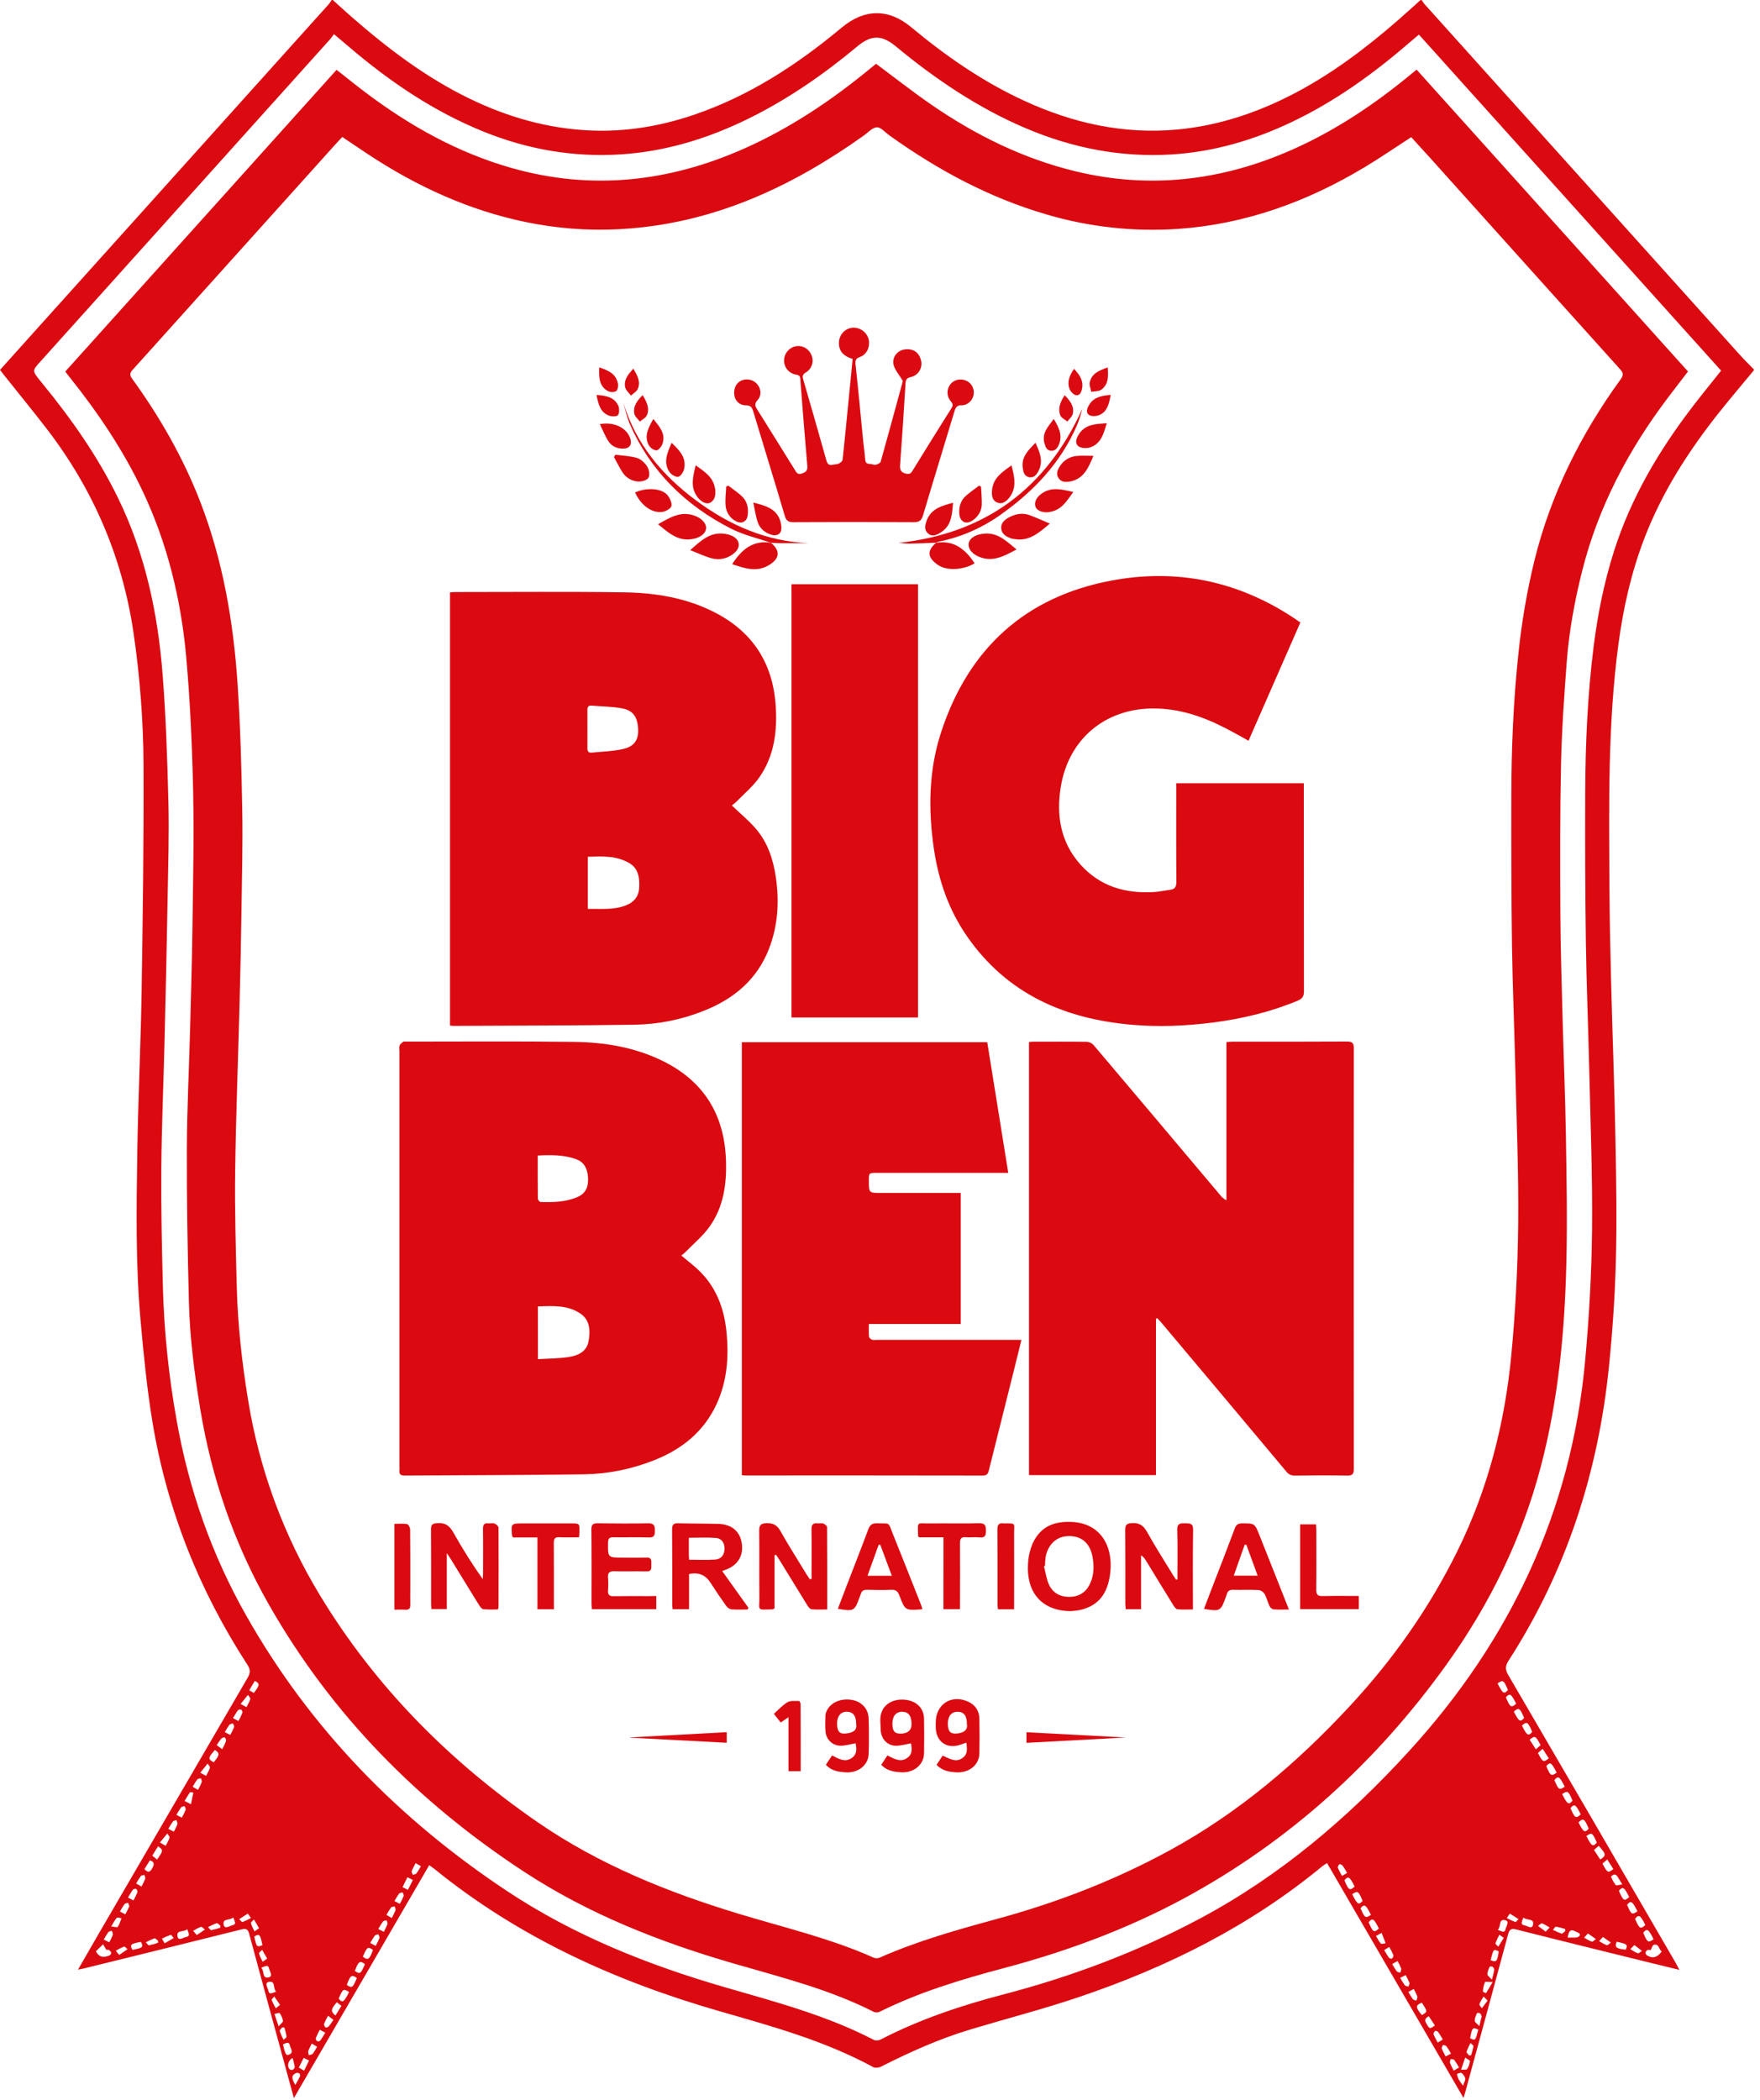
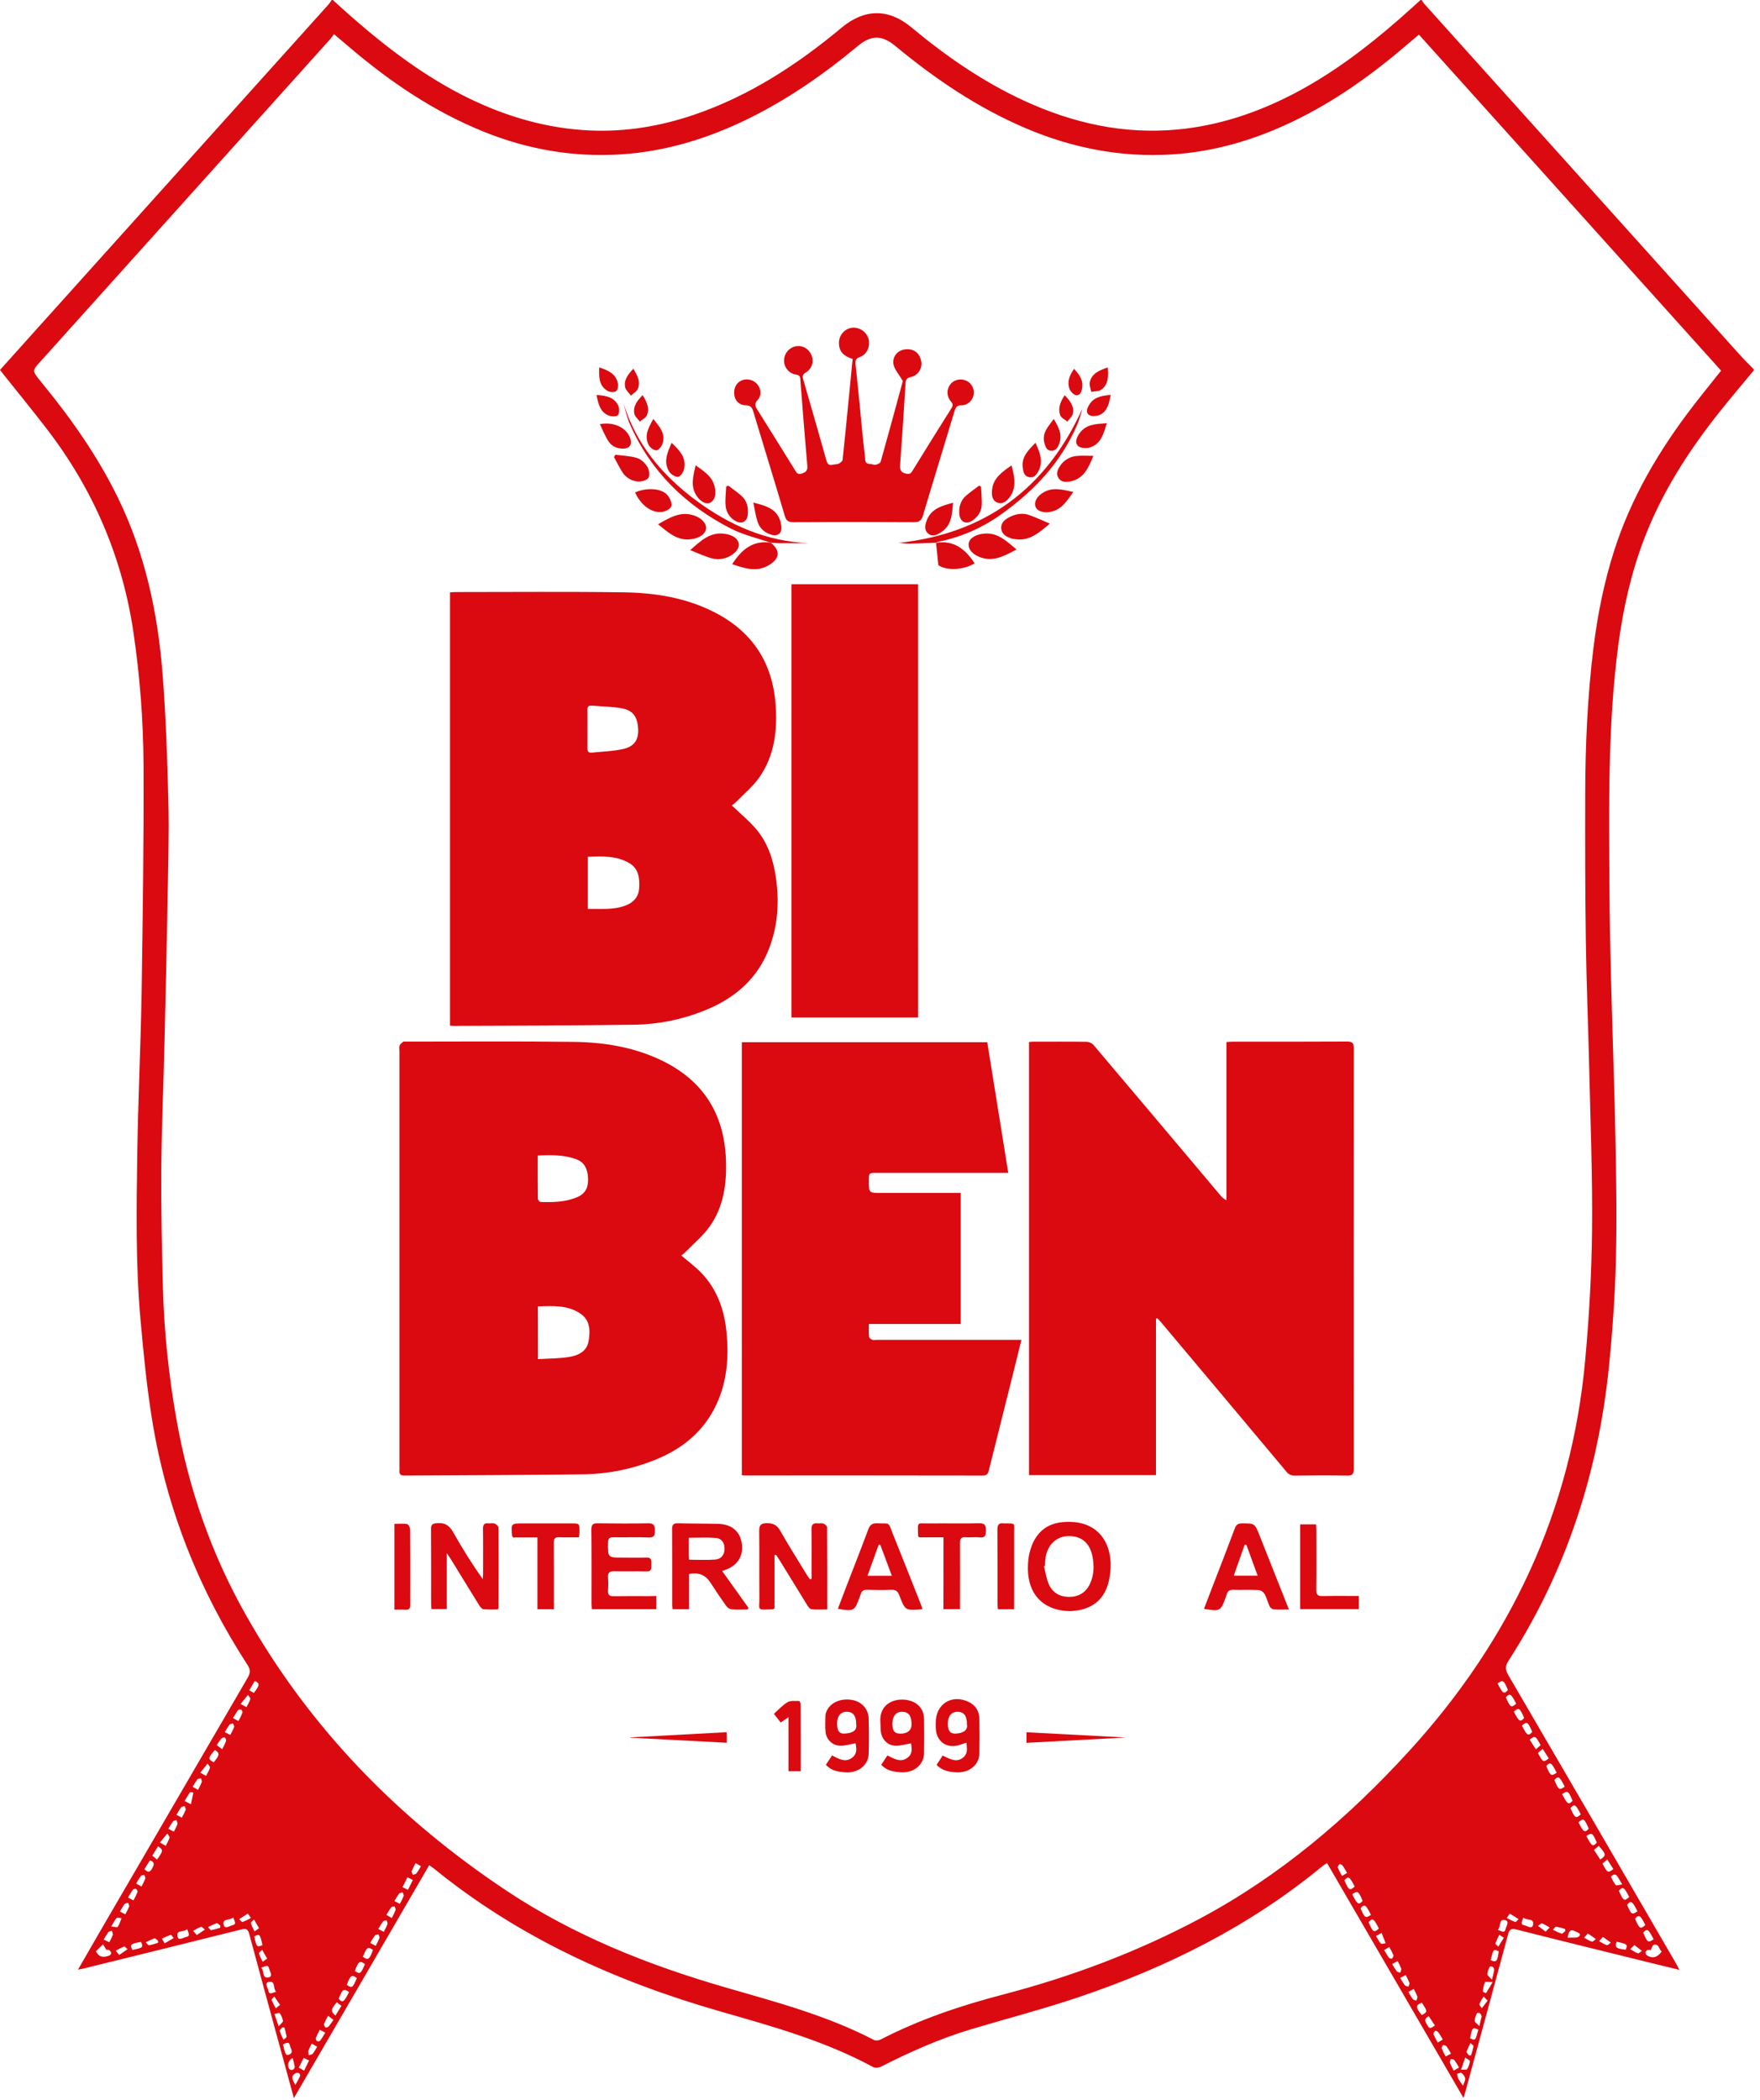
<svg xmlns="http://www.w3.org/2000/svg" width="197" height="235" viewBox="0 0 197 235" fill="none">
  <g clip-path="url(#clip0_1341_6721)">
    <path d="M196.303 41.449C195.023 42.997 193.719 44.525 192.469 46.096C189.032 50.415 186.061 55.022 184.065 60.215C182.599 64.031 181.701 67.99 181.158 72.041C179.951 81.065 180.099 90.143 180.148 99.216C180.166 102.646 180.236 106.076 180.324 109.505C180.477 115.537 180.711 121.568 180.823 127.599C180.913 132.116 180.984 136.636 180.865 141.149C180.763 145.049 180.493 148.952 180.101 152.833C178.908 164.71 175.333 175.786 168.851 185.828C168.464 186.428 168.477 186.835 168.829 187.44C175.104 198.189 181.363 208.948 187.607 219.717C187.714 219.901 187.807 220.093 187.982 220.42C186.855 220.146 185.85 219.905 184.846 219.657C179.808 218.412 174.762 217.179 169.731 215.901C169.14 215.751 168.956 215.888 168.8 216.452C167.214 222.345 165.615 228.234 164.003 234.12C163.954 234.299 163.897 234.476 163.814 234.754C158.701 225.955 153.637 217.239 148.541 208.473C148.367 208.574 148.199 208.685 148.036 208.804C139.909 215.518 130.658 220.124 120.763 223.465C116.779 224.811 112.699 225.865 108.67 227.074C105.181 228.117 101.868 229.604 98.618 231.247C98.372 231.377 97.962 231.419 97.736 231.298C92.32 228.357 86.442 226.741 80.573 225.056C68.985 221.727 58.132 216.84 48.663 209.156C48.498 209.026 48.318 208.903 48.043 208.704L32.894 234.768C32.562 233.558 32.273 232.507 31.99 231.454C30.623 226.444 29.249 221.436 27.901 216.419C27.755 215.874 27.574 215.759 27.017 215.897C21.128 217.376 15.23 218.823 9.334 220.275C9.179 220.314 9.019 220.337 8.732 220.391C9.53 219.008 10.259 217.735 10.995 216.467C16.566 206.886 22.142 197.307 27.722 187.731C28.036 187.191 28.042 186.818 27.697 186.286C22.305 177.982 18.696 168.941 17.071 159.152C16.446 155.37 16.073 151.549 15.732 147.731C15.173 141.495 15.272 135.235 15.367 128.983C15.458 122.972 15.755 116.964 15.852 110.953C15.981 102.508 16.104 94.06 16.067 85.614C16.04 80.644 15.663 75.683 14.94 70.768C13.692 62.323 10.428 54.758 5.261 48.024C3.692 45.981 2.058 43.991 0.456 41.978C0.309 41.792 0.168 41.605 0.004 41.389C1.701 39.5 3.374 37.635 5.05 35.773C15.635 24.004 26.219 12.235 36.801 0.467C36.919 0.319 37.026 0.163 37.123 0H37.252C37.968 0.644 38.673 1.298 39.402 1.931C43.448 5.459 47.7 8.682 52.549 11.033C56.839 13.111 61.334 14.398 66.095 14.601C70.039 14.771 73.882 14.129 77.621 12.864C83.822 10.766 89.216 7.256 94.22 3.083C96.758 0.965 99.462 0.936 101.987 3.04C105.88 6.283 110.018 9.146 114.628 11.269C120.098 13.789 125.801 15.062 131.833 14.489C136.378 14.057 140.638 12.644 144.689 10.552C149.044 8.303 152.922 5.367 156.607 2.149C157.413 1.445 158.201 0.721 158.998 0.007H159.127C159.215 0.152 159.311 0.291 159.415 0.424C171.19 13.522 182.967 26.617 194.746 39.711C195.246 40.268 195.788 40.788 196.309 41.325L196.303 41.449ZM158.821 3.872C158.434 4.202 158.081 4.488 157.74 4.785C153.705 8.27 149.411 11.362 144.588 13.653C140.333 15.68 135.878 16.989 131.172 17.281C125.5 17.634 120.062 16.577 114.831 14.356C109.469 12.079 104.698 8.856 100.223 5.151C98.706 3.895 97.51 3.909 96.01 5.151C92.217 8.313 88.186 11.109 83.753 13.287C79.267 15.489 74.565 16.938 69.575 17.269C64.245 17.622 59.093 16.737 54.128 14.729C48.573 12.485 43.687 9.179 39.142 5.309C38.588 4.837 38.03 4.369 37.379 3.82C37.208 4.049 37.092 4.233 36.948 4.392C26.135 16.425 15.321 28.453 4.505 40.475C3.601 41.479 3.601 41.478 4.46 42.562C4.567 42.692 4.677 42.831 4.787 42.965C8.043 46.941 10.98 51.13 13.239 55.778C16.246 61.964 17.658 68.574 18.194 75.376C18.571 80.152 18.729 84.95 18.848 89.742C18.935 93.299 18.824 96.864 18.762 100.424C18.667 105.785 18.552 111.145 18.417 116.505C18.304 121.278 18.092 126.051 18.054 130.825C18.021 135.259 18.123 139.68 18.234 144.106C18.376 149.07 18.889 154.017 19.767 158.904C21.133 166.662 23.705 173.982 27.579 180.813C34.774 193.505 44.697 203.597 56.739 211.591C64.251 216.578 72.541 219.878 81.146 222.367C86.821 224.01 92.532 225.511 97.82 228.261C98.019 228.364 98.373 228.318 98.586 228.208C102.949 225.954 107.565 224.411 112.292 223.176C119.952 221.175 127.331 218.404 134.321 214.675C143.259 209.907 150.89 203.421 157.717 195.947C169.044 183.547 175.903 169.066 177.435 152.182C177.877 147.326 178.154 142.441 178.202 137.566C178.262 131.512 178.017 125.455 177.879 119.402C177.771 114.715 177.573 110.029 177.508 105.342C177.43 99.807 177.421 94.27 177.437 88.734C177.454 83.264 177.696 77.803 178.375 72.369C178.831 68.729 179.55 65.15 180.665 61.653C182.571 55.67 185.711 50.37 189.508 45.431C190.522 44.112 191.575 42.823 192.646 41.473L158.821 3.872ZM184.762 218.217C184.669 218.179 184.568 218.166 184.468 218.181C184.404 218.201 184.346 218.236 184.297 218.283C184.249 218.329 184.211 218.386 184.188 218.45C184.183 218.515 184.194 218.582 184.22 218.642C184.247 218.702 184.287 218.756 184.339 218.796C184.972 219.188 185.501 219.042 185.996 218.371C185.677 218.137 185.718 217.451 185.092 217.624C184.956 217.662 184.893 217.968 184.762 218.217ZM11.906 218.186L11.535 217.558L10.734 218.34C11.149 219.133 11.696 219.004 12.234 218.82C12.336 218.786 12.473 218.592 12.451 218.511C12.397 218.366 12.291 218.248 12.154 218.178C12.072 218.153 11.984 218.156 11.904 218.186H11.906ZM178.949 206.544L178.419 207.003L179.116 208.074C179.813 207.613 179.796 207.488 178.949 206.544ZM159.151 224.098C158.421 224.359 158.422 224.619 159.151 225.478C159.807 225.111 159.807 225.09 159.151 224.098ZM20.953 215.863C20.579 216.246 19.736 215.904 19.864 216.654C19.964 217.243 20.51 216.795 20.827 216.742C21.353 216.65 21.086 216.287 20.953 215.861V215.863ZM180.587 209.141L179.901 208.067L179.371 208.532C179.913 209.576 179.982 209.613 180.587 209.138V209.141ZM170.51 214.559C170.381 214.986 170.111 215.35 170.639 215.438C170.952 215.492 171.502 215.939 171.603 215.351C171.725 214.597 170.882 214.939 170.506 214.557L170.51 214.559ZM173.361 196.757L172.673 195.686C172.443 195.889 172.285 196.025 172.143 196.151C172.691 197.2 172.754 197.233 173.358 196.754L173.361 196.757ZM167.653 215.946C168.062 216.076 168.411 216.373 168.525 215.845C168.592 215.531 169.013 214.978 168.468 214.859C167.713 214.696 168.04 215.556 167.653 215.946ZM26.112 214.548C25.724 214.939 24.876 214.614 25.037 215.37C25.155 215.921 25.702 215.501 26.014 215.428C26.536 215.313 26.236 214.969 26.112 214.548ZM29.244 220.174C29.618 220.574 29.314 221.423 30.059 221.265C30.608 221.148 30.188 220.592 30.122 220.277C30.003 219.75 29.653 220.055 29.244 220.174ZM30.906 222.859C30.519 222.479 30.865 221.628 30.119 221.759C29.539 221.862 29.981 222.412 30.034 222.732C30.125 223.263 30.484 222.993 30.906 222.859ZM167.072 221.782C166.641 221.782 166.253 221.707 166.213 221.795C166.081 222.128 166.003 222.48 165.982 222.838C165.982 222.888 166.323 223.035 166.332 223.021C166.562 222.672 166.768 222.307 167.072 221.782ZM31.675 228.756C31.918 229.863 32.028 230.052 32.359 229.906C32.937 229.655 32.508 229.222 32.455 228.906C32.366 228.387 32.003 228.619 31.675 228.756ZM174.241 198.358C173.679 197.244 173.519 197.086 173.079 197.622C173.547 198.726 173.626 198.779 174.241 198.358ZM175.146 199.923C174.586 198.811 174.422 198.651 173.983 199.187C174.449 200.288 174.531 200.343 175.146 199.922V199.923ZM183.285 213.869C182.723 212.756 182.564 212.599 182.122 213.134C182.584 214.237 182.664 214.291 183.285 213.868V213.869ZM174.855 200.754C175.417 201.867 175.577 202.024 176.018 201.489C175.55 200.379 175.471 200.326 174.855 200.754ZM175.788 202.319C176.27 203.451 176.388 203.522 176.937 203.022C176.395 201.943 176.235 201.776 175.792 202.319H175.788ZM177.829 204.615C177.347 203.485 177.227 203.412 176.679 203.912C177.222 204.984 177.383 205.15 177.829 204.611V204.615ZM177.57 205.445C178.132 206.558 178.291 206.715 178.733 206.179C178.26 205.072 178.182 205.018 177.567 205.441L177.57 205.445ZM17.579 208.078C18.284 207.089 18.291 206.999 17.691 206.595C17.482 206.93 17.273 207.264 17.045 207.638L17.579 208.078ZM181.587 210.863C181.316 210.421 181.161 210.137 180.971 209.877C180.932 209.833 180.884 209.799 180.829 209.778C180.775 209.757 180.716 209.749 180.658 209.755C180.529 209.793 180.313 209.971 180.326 210.001C180.459 210.337 180.638 210.652 180.858 210.936C180.932 211.021 181.243 210.901 181.583 210.859L181.587 210.863ZM46.214 210.365L45.604 210.054C45.409 210.453 45.244 210.789 45.059 211.165L45.66 211.467L46.214 210.365ZM150.481 210.396C150.962 211.527 151.083 211.6 151.63 211.098C151.09 210.024 150.928 209.858 150.483 210.396H150.481ZM181.207 211.57C181.689 212.701 181.809 212.774 182.357 212.273C181.814 211.187 181.652 211.034 181.21 211.569L181.207 211.57ZM151.355 211.961C151.915 213.065 152.071 213.237 152.518 212.697C152.053 211.588 151.974 211.535 151.358 211.958L151.355 211.961ZM153.453 214.263C152.889 213.143 152.731 212.996 152.291 213.528C152.761 214.627 152.841 214.682 153.456 214.259L153.453 214.263ZM183.014 214.701C183.498 215.832 183.617 215.905 184.164 215.404C183.626 214.326 183.464 214.159 183.017 214.698L183.014 214.701ZM153.191 215.093C153.673 216.223 153.793 216.298 154.341 215.797C153.801 214.708 153.637 214.551 153.194 215.087L153.191 215.093ZM185.093 216.997C184.534 215.893 184.377 215.721 183.93 216.261C184.393 217.366 184.47 217.419 185.093 216.997ZM39.07 222.906C38.453 222.485 38.372 222.539 37.907 223.641C38.346 224.177 38.509 224.018 39.07 222.906ZM40.62 218.949C41.179 219.391 41.365 219.266 41.746 218.187C41.165 217.791 41.086 217.844 40.614 218.949H40.62ZM167.624 188.364C168.185 189.468 168.341 189.64 168.787 189.1C168.32 187.997 168.242 187.943 167.624 188.364ZM40.849 219.781C40.289 219.339 40.106 219.463 39.722 220.543C40.297 220.939 40.374 220.887 40.849 219.781ZM168.557 189.929C169.04 191.061 169.159 191.134 169.708 190.632C169.165 189.562 169.005 189.393 168.557 189.929ZM39.944 221.342C39.386 220.901 39.195 221.03 38.819 222.105C39.394 222.502 39.475 222.447 39.944 221.345V221.342ZM170.599 192.226C170.115 191.094 169.997 191.022 169.448 191.524C169.991 192.598 170.15 192.768 170.599 192.229V192.226ZM171.504 193.791C171.021 192.66 170.902 192.587 170.354 193.089C170.895 194.163 171.054 194.333 171.502 193.792L171.504 193.791ZM37.547 225.532L38.216 224.447L37.699 224.046C37.023 224.831 36.992 225.056 37.547 225.532ZM171.221 194.669L171.912 195.742L172.443 195.279C171.878 194.212 171.824 194.183 171.221 194.662V194.669ZM23.918 197.197C24.596 196.391 24.619 196.154 24.047 195.82C23.27 196.711 23.259 196.83 23.918 197.191V197.197ZM34.039 231.701L34.593 230.568L33.991 230.268C33.804 230.642 33.635 230.978 33.447 231.354L34.039 231.701ZM175.478 216.817C175.956 216.775 176.511 216.894 176.745 216.668C177.069 216.349 176.56 216.242 176.321 216.11C175.807 215.818 175.581 216.045 175.478 216.81V216.817ZM166.85 219.339C167.481 219.619 167.615 219.469 167.755 218.344C167.164 218.075 167.159 218.08 166.85 219.332V219.339ZM165.472 227.113C164.849 226.797 164.757 226.898 164.555 228.07C165.141 228.361 165.141 228.361 165.472 227.106V227.113ZM14.821 218.182C15.994 217.963 16.082 217.881 15.774 217.289C14.598 217.508 14.513 217.589 14.821 218.182ZM180.959 217.269C180.711 217.894 180.915 218.062 181.973 218.16C182.204 217.577 182.173 217.542 180.959 217.271V217.269ZM29.38 217.661C29.11 216.403 29.052 216.343 28.463 216.688C28.71 217.863 28.747 217.904 29.378 217.657L29.38 217.661ZM163.543 231.595C163.862 231.569 164.153 231.623 164.213 231.526C164.386 231.26 164.494 230.957 164.529 230.641C164.539 230.535 164.224 230.398 164.002 230.235C163.84 230.702 163.72 231.061 163.54 231.591L163.543 231.595ZM163.764 233.388C163.881 233.017 164.043 232.768 164.005 232.554C163.936 232.309 163.785 232.096 163.578 231.951C163.489 231.883 163.251 232.014 163.081 232.056C163.112 232.245 163.164 232.43 163.236 232.609C163.398 232.876 163.573 233.135 163.761 233.385L163.764 233.388ZM31.189 226.737C31.438 226.439 31.697 226.261 31.676 226.124C31.618 225.812 31.49 225.516 31.302 225.261C31.254 225.193 30.948 225.313 30.718 225.354C30.869 225.806 30.991 226.165 31.186 226.737H31.189ZM37.324 226.012L36.722 225.553C36.554 225.842 36.405 226.143 36.277 226.452C36.239 226.56 36.331 226.762 36.428 226.851C36.481 226.9 36.711 226.842 36.784 226.762C36.977 226.523 37.157 226.272 37.322 226.012H37.324ZM26.689 192.579C26.857 192.276 27.007 191.964 27.139 191.644C27.145 191.579 27.134 191.512 27.108 191.452C27.082 191.392 27.041 191.339 26.989 191.299C26.929 191.279 26.865 191.275 26.803 191.287C26.741 191.299 26.683 191.328 26.635 191.369C26.435 191.63 26.277 191.929 26.08 192.252L26.689 192.579ZM12.451 215.566C12.798 215.595 13.122 215.697 13.179 215.612C13.371 215.325 13.471 214.973 13.606 214.647C13.424 214.625 13.153 214.516 13.074 214.596C12.857 214.818 12.724 215.119 12.449 215.566H12.451ZM47.118 208.82L46.521 208.477C46.357 208.765 46.211 209.064 46.086 209.371C46.048 209.481 46.166 209.645 46.215 209.785C46.344 209.735 46.53 209.725 46.611 209.628C46.797 209.37 46.966 209.1 47.118 208.82ZM24.872 195.725C25.032 195.438 25.172 195.141 25.293 194.836C25.308 194.764 25.305 194.689 25.285 194.618C25.264 194.548 25.227 194.483 25.175 194.431C25.089 194.379 24.858 194.447 24.775 194.54C24.585 194.772 24.413 195.017 24.258 195.274L24.872 195.725ZM25.776 194.133C25.938 193.85 26.082 193.558 26.206 193.256C26.245 193.145 26.129 192.981 26.077 192.842C25.948 192.89 25.757 192.899 25.68 192.994C25.492 193.26 25.32 193.537 25.164 193.824L25.776 194.133ZM160.61 226.638L159.928 225.611C159.216 225.971 159.631 226.34 159.815 226.688C160.051 227.136 160.289 226.85 160.61 226.638ZM42.338 215.85L42.96 216.162C43.114 215.886 43.25 215.601 43.367 215.307C43.405 215.189 43.31 215.026 43.276 214.883C43.138 214.919 42.945 214.911 42.873 215.001C42.678 215.273 42.499 215.557 42.338 215.85ZM150.787 209.572C150.598 209.265 150.451 208.984 150.262 208.736C150.196 208.65 149.968 208.571 149.921 208.606C149.822 208.695 149.712 208.893 149.748 208.997C149.885 209.311 150.041 209.616 150.216 209.91L150.787 209.572ZM15.839 211.097C15.997 210.814 16.137 210.52 16.257 210.219C16.296 210.102 16.195 209.939 16.159 209.797C16.022 209.836 15.831 209.832 15.759 209.927C15.57 210.193 15.397 210.47 15.242 210.758L15.839 211.097ZM35.796 227.119C35.63 227.423 35.48 227.736 35.348 228.056C35.342 228.122 35.352 228.188 35.379 228.248C35.405 228.309 35.446 228.361 35.498 228.401C35.557 228.421 35.621 228.425 35.683 228.413C35.745 228.4 35.803 228.372 35.85 228.33C36.051 228.046 36.237 227.752 36.407 227.448L35.796 227.119ZM161.498 228.21C161.337 227.922 161.161 227.642 160.971 227.372C160.906 227.286 160.676 227.211 160.631 227.252C160.532 227.342 160.424 227.542 160.462 227.644C160.598 227.958 160.755 228.263 160.931 228.557L161.498 228.21ZM23.068 198.715C23.239 198.37 23.421 198.098 23.497 197.802C23.528 197.679 23.334 197.496 23.239 197.341L22.418 198.357L23.068 198.715ZM34.905 228.669C34.752 228.93 34.618 229.202 34.507 229.484C34.463 229.625 34.543 229.806 34.567 229.969C34.717 229.918 34.919 229.91 35.007 229.806C35.189 229.558 35.352 229.296 35.495 229.024L34.905 228.669ZM11.609 217.028L12.229 217.335C12.383 217.07 12.517 216.794 12.627 216.508C12.667 216.377 12.561 216.196 12.521 216.038C12.392 216.09 12.205 216.103 12.126 216.201C11.938 216.467 11.765 216.743 11.609 217.028ZM27.586 191.026C27.756 190.681 27.939 190.411 28.015 190.113C28.047 189.983 27.853 189.807 27.756 189.652L26.934 190.665L27.586 191.026ZM162.416 229.794C162.262 229.507 162.089 229.231 161.9 228.966C161.823 228.871 161.641 228.864 161.503 228.817C161.459 228.958 161.345 229.123 161.384 229.233C161.509 229.534 161.654 229.827 161.817 230.109L162.416 229.794ZM42.054 217.734C42.213 217.45 42.352 217.155 42.471 216.852C42.509 216.739 42.398 216.577 42.354 216.436C42.224 216.482 42.032 216.488 41.957 216.582C41.769 216.848 41.596 217.125 41.44 217.411L42.054 217.734ZM154.018 216.63C154.219 216.959 154.352 217.26 154.567 217.479C154.647 217.563 154.916 217.461 155.099 217.443L154.646 216.282L154.018 216.63ZM162.714 231.696L163.313 231.345C163.155 231.057 162.98 230.779 162.789 230.513C162.716 230.423 162.53 230.431 162.387 230.394C162.352 230.536 162.258 230.699 162.295 230.817C162.415 231.119 162.555 231.412 162.714 231.696ZM18.547 206.54C18.717 206.195 18.899 205.925 18.976 205.627C19.008 205.503 18.818 205.32 18.73 205.163L17.902 206.17L18.547 206.54ZM18.84 204.645L19.459 204.952C19.613 204.687 19.746 204.411 19.857 204.125C19.898 203.994 19.791 203.815 19.751 203.655C19.621 203.708 19.434 203.722 19.357 203.82C19.168 204.084 18.995 204.359 18.84 204.645ZM154.932 218.208C155.121 218.516 155.27 218.796 155.458 219.046C155.524 219.13 155.754 219.206 155.799 219.164C155.898 219.074 156.005 218.876 155.967 218.773C155.831 218.459 155.675 218.154 155.5 217.86L154.932 218.208ZM20.351 203.388C20.514 203.106 20.658 202.813 20.783 202.512C20.822 202.402 20.707 202.237 20.663 202.097C20.534 202.144 20.341 202.152 20.266 202.247C20.078 202.513 19.905 202.79 19.749 203.076L20.351 203.388ZM16.166 209.146C16.589 209.606 16.811 209.471 17.038 209.053C17.246 208.662 17.361 208.356 16.779 208.165L16.166 209.146ZM14.94 212.651C15.106 212.347 15.256 212.034 15.389 211.714C15.394 211.648 15.383 211.582 15.356 211.522C15.329 211.461 15.288 211.409 15.235 211.369C15.175 211.35 15.111 211.347 15.049 211.36C14.987 211.374 14.93 211.403 14.883 211.445C14.682 211.706 14.526 212.003 14.327 212.327L14.94 212.651ZM156.432 219.433L155.83 219.771C155.983 220.05 156.152 220.32 156.337 220.579C156.416 220.677 156.595 220.691 156.731 220.742C156.771 220.584 156.878 220.406 156.837 220.273C156.725 219.98 156.589 219.697 156.432 219.426V219.433ZM22.164 200.28C22.322 199.997 22.462 199.704 22.582 199.403C22.621 199.285 22.523 199.122 22.487 198.98C22.35 199.018 22.159 199.013 22.085 199.103C21.896 199.369 21.724 199.647 21.568 199.935L22.164 200.28ZM44.753 213.033C44.916 212.751 45.06 212.459 45.184 212.157C45.223 212.048 45.108 211.882 45.063 211.742C44.934 211.789 44.742 211.797 44.667 211.892C44.478 212.158 44.306 212.435 44.151 212.722L44.753 213.033ZM156.726 221.313C156.881 221.6 157.054 221.876 157.242 222.142C157.32 222.238 157.501 222.249 157.638 222.298C157.684 222.159 157.802 221.994 157.767 221.885C157.644 221.582 157.501 221.288 157.339 221.004L156.726 221.313ZM14.024 214.206C14.187 213.925 14.331 213.633 14.456 213.332C14.495 213.221 14.382 213.057 14.338 212.916C14.208 212.963 14.016 212.968 13.941 213.063C13.752 213.329 13.58 213.606 13.424 213.893L14.024 214.206ZM158.238 222.552L157.639 222.893C157.791 223.173 157.96 223.443 158.145 223.701C158.223 223.799 158.404 223.811 158.541 223.862C158.579 223.704 158.685 223.524 158.644 223.391C158.531 223.102 158.395 222.822 158.238 222.554V222.552ZM21.373 201.89C21.477 201.382 21.559 200.985 21.641 200.585C21.512 200.572 21.305 200.503 21.265 200.558C21.046 200.854 20.869 201.18 20.663 201.521L21.373 201.89ZM43.852 214.622C44.01 214.339 44.15 214.046 44.271 213.744C44.31 213.627 44.217 213.463 44.183 213.32C44.045 213.356 43.852 213.346 43.78 213.436C43.588 213.703 43.412 213.98 43.254 214.268L43.852 214.622ZM28.995 215.76L28.435 214.789C28.306 214.919 28.063 215.091 28.087 215.189C28.169 215.513 28.346 215.811 28.49 216.12L28.995 215.76ZM24.656 215.703V215.466C24.52 215.369 24.352 215.166 24.253 215.196C23.922 215.318 23.599 215.464 23.289 215.633C23.408 215.754 23.547 215.986 23.646 215.973C23.99 215.91 24.329 215.819 24.66 215.703H24.656ZM173.01 216.143L173.457 215.682C173.175 215.522 172.907 215.321 172.606 215.223C172.496 215.188 172.307 215.4 172.155 215.501L173.01 216.143ZM22.028 216.526L22.933 215.912C22.784 215.803 22.602 215.578 22.496 215.609C22.187 215.702 21.909 215.899 21.619 216.054L22.028 216.526ZM175.195 216.094C175.195 216.013 175.195 215.931 175.195 215.849C174.861 215.736 174.52 215.649 174.174 215.588C174.071 215.577 173.94 215.813 173.823 215.935C174.135 216.103 174.459 216.248 174.793 216.368C174.894 216.396 175.06 216.187 175.195 216.088V216.094ZM168.993 214.122L168.655 214.622C168.962 214.793 169.281 214.941 169.61 215.065C169.689 215.09 169.849 214.854 169.973 214.738L168.993 214.122ZM18.429 217.447L19.443 216.86C19.327 216.729 19.176 216.483 19.103 216.504C18.768 216.622 18.44 216.764 18.124 216.928C18.208 217.067 18.293 217.211 18.429 217.447ZM179.417 216.739C179.233 216.943 179.113 217.076 178.993 217.208C179.281 217.365 179.556 217.563 179.864 217.657C179.971 217.689 180.154 217.466 180.304 217.361L179.417 216.739ZM17.689 217.391V217.155C17.55 217.061 17.38 216.862 17.279 216.894C16.95 217.018 16.63 217.166 16.322 217.337C16.451 217.455 16.58 217.683 16.686 217.67C17.027 217.602 17.362 217.508 17.689 217.388V217.391ZM13.341 218.751L14.273 218.113C14.144 218.006 13.975 217.783 13.885 217.813C13.566 217.945 13.257 218.101 12.96 218.279C13.068 218.404 13.17 218.533 13.341 218.751ZM31.827 226.861H31.588C31.488 226.992 31.279 227.163 31.307 227.26C31.425 227.599 31.567 227.928 31.733 228.245C31.856 228.126 32.092 227.996 32.082 227.893C32.023 227.542 31.938 227.195 31.827 226.857V226.861ZM177.738 216.347L177.315 216.815C177.603 216.973 177.878 217.17 178.185 217.264C178.293 217.297 178.476 217.075 178.625 216.968L177.738 216.347ZM31.345 224.333L30.7 223.403C30.595 223.533 30.377 223.707 30.406 223.794C30.538 224.116 30.694 224.426 30.873 224.724L31.345 224.333ZM166.51 223.862L166.057 223.404C165.896 223.687 165.693 223.956 165.595 224.259C165.558 224.37 165.77 224.562 165.868 224.717L166.51 223.862ZM164.421 229.991H164.657C164.773 229.658 164.863 229.316 164.928 228.969C164.941 228.864 164.711 228.729 164.593 228.606C164.424 228.919 164.278 229.244 164.155 229.578C164.126 229.677 164.327 229.848 164.423 229.986L164.421 229.991ZM29.904 219.155L29.344 218.182C29.215 218.313 28.97 218.486 28.994 218.584C29.076 218.907 29.253 219.206 29.397 219.515L29.904 219.155ZM182.937 217.645L182.484 218.103C182.764 218.263 183.031 218.467 183.331 218.564C183.442 218.601 183.631 218.39 183.785 218.292L182.937 217.645ZM27.738 214.124L26.776 214.748C26.905 214.861 27.065 215.091 27.147 215.065C27.472 214.938 27.788 214.788 28.091 214.614L27.738 214.124ZM28.418 189.435C29.095 188.522 29.107 188.376 28.52 188.092L27.897 189.135L28.418 189.435ZM168.322 216.835L167.828 216.492C167.658 216.802 167.51 217.124 167.386 217.456C167.361 217.534 167.596 217.697 167.712 217.822L168.322 216.835ZM166.987 221.53C167.094 221.169 167.182 220.803 167.252 220.433C167.251 220.366 167.236 220.3 167.207 220.239C167.178 220.179 167.136 220.126 167.084 220.084C167.005 220.022 166.76 220.025 166.742 220.068C166.625 220.341 166.483 220.631 166.483 220.917C166.49 221.06 166.733 221.22 166.987 221.516V221.53ZM32.759 230.286C32.224 230.547 32.091 231.257 32.446 231.563C32.496 231.595 32.553 231.615 32.611 231.621C32.67 231.626 32.73 231.618 32.785 231.595C32.842 231.56 32.89 231.512 32.926 231.456C32.962 231.399 32.986 231.335 32.994 231.268C32.933 230.931 32.853 230.599 32.755 230.272L32.759 230.286ZM165.585 226.715C165.686 226.284 165.734 226.076 165.783 225.869C165.803 225.785 165.859 225.693 165.84 225.621C165.814 225.489 165.748 225.369 165.651 225.277C165.571 225.221 165.332 225.232 165.313 225.277C165.198 225.551 165.065 225.844 165.066 226.13C165.069 226.284 165.327 226.436 165.585 226.715ZM33.056 233.296C33.25 232.949 33.434 232.644 33.583 232.329C33.599 232.275 33.601 232.217 33.588 232.161C33.576 232.105 33.55 232.054 33.512 232.011C33.454 231.976 33.39 231.955 33.323 231.947C33.256 231.94 33.188 231.948 33.124 231.97C32.622 232.224 32.6 232.519 33.055 233.296H33.056Z" fill="#DB0910" />
-     <path d="M7.305 41.576L37.672 7.813C38.804 8.7 39.875 9.567 40.976 10.395C45.926 14.116 51.261 17.091 57.236 18.79C66.172 21.333 74.83 20.375 83.258 16.642C88.456 14.339 93.132 11.199 97.51 7.581C97.708 7.418 97.912 7.261 98.063 7.141C100.13 8.674 102.111 10.236 104.184 11.669C109.169 15.112 114.53 17.762 120.438 19.183C128.742 21.178 136.765 20.214 144.542 16.79C149.507 14.604 153.967 11.603 158.137 8.139C158.252 8.044 158.369 7.951 158.564 7.792L188.941 41.569C188.149 42.604 187.367 43.605 186.603 44.621C182.244 50.417 178.904 56.725 177.112 63.817C176.257 67.207 175.623 70.631 175.363 74.119C175.084 77.882 174.81 81.651 174.73 85.421C174.61 90.999 174.624 96.581 174.654 102.161C174.674 106.11 174.801 110.06 174.904 114.009C175.017 118.348 175.204 122.685 175.274 127.024C175.35 131.779 175.437 136.538 175.326 141.292C175.146 148.977 174.434 156.61 172.474 164.076C170.357 172.138 166.76 179.495 161.927 186.231C154.085 197.16 144.366 205.998 132.58 212.392C126.186 215.847 119.388 218.36 112.362 220.223C107.602 221.487 102.9 222.905 98.463 225.105C98.362 225.151 98.252 225.176 98.142 225.18C98.031 225.184 97.92 225.165 97.817 225.125C92.832 222.593 87.449 221.256 82.129 219.712C73.861 217.314 65.885 214.179 58.636 209.426C46.854 201.701 37.149 191.917 30.106 179.562C26.21 172.73 23.687 165.399 22.406 157.622C21.76 153.661 21.243 149.681 21.144 145.668C20.999 139.982 20.898 134.294 20.916 128.606C20.93 124.116 21.16 119.626 21.279 115.135C21.378 111.424 21.485 107.714 21.538 104.002C21.602 98.835 21.729 93.665 21.618 88.5C21.509 83.493 21.286 78.479 20.843 73.493C20.257 67.08 18.754 60.859 15.986 54.997C13.808 50.384 10.982 46.198 7.815 42.232C7.654 42.031 7.499 41.825 7.305 41.576ZM38.31 15.328C38.026 15.633 37.773 15.898 37.528 16.169C29.971 24.575 22.408 32.982 14.841 41.388C14.516 41.748 14.502 41.978 14.785 42.369C17.866 46.624 20.469 51.151 22.384 56.07C24.952 62.674 26.13 69.576 26.598 76.608C26.903 81.261 27.032 85.928 27.115 90.593C27.183 94.391 27.081 98.192 27.027 101.991C26.976 105.442 26.905 108.893 26.814 112.344C26.651 118.614 26.404 124.883 26.32 131.155C26.264 135.406 26.394 139.661 26.499 143.914C26.605 148.189 27.077 152.429 27.768 156.649C29.017 164.394 31.749 171.819 35.812 178.508C42.045 188.791 50.324 197.089 60.135 203.868C67.049 208.645 74.742 211.737 82.712 214.154C87.785 215.693 92.964 216.892 97.827 219.074C98.046 219.147 98.284 219.135 98.494 219.039C102.736 217.165 107.182 215.923 111.637 214.708C118.38 212.87 124.874 210.36 131.007 207.002C138.639 202.829 145.218 197.24 151.126 190.861C155.944 185.665 159.995 179.919 163.14 173.534C166.554 166.622 168.437 159.255 169.166 151.61C169.626 146.757 169.884 141.869 169.933 136.994C169.994 131.16 169.747 125.32 169.61 119.483C169.502 114.904 169.304 110.327 169.239 105.749C169.162 100.17 169.158 94.59 169.167 89.01C169.176 83.649 169.398 78.296 169.977 72.961C170.337 69.535 170.924 66.136 171.734 62.789C173.563 55.336 176.921 48.621 181.397 42.451C181.724 42.001 181.722 41.74 181.341 41.318C174.284 33.483 167.23 25.638 160.179 17.783C159.434 16.954 158.678 16.134 157.96 15.347C156.181 16.499 154.51 17.648 152.777 18.691C146.317 22.575 139.4 25.09 131.861 25.613C126.899 25.953 121.916 25.406 117.142 23.997C110.729 22.13 104.939 19.013 99.523 15.129C99.07 14.803 98.6 14.233 98.149 14.245C97.662 14.258 97.182 14.812 96.713 15.148C88.833 20.766 80.32 24.77 70.555 25.562C67.038 25.855 63.499 25.69 60.023 25.073C53.59 23.926 47.696 21.393 42.187 17.901C40.895 17.084 39.64 16.21 38.313 15.328H38.31Z" fill="#DB0910" />
    <path d="M81.915 90.127C82.849 91.023 83.804 91.805 84.599 92.727C85.933 94.277 86.551 96.17 86.845 98.177C87.246 100.908 87.071 103.591 86.07 106.174C84.727 109.632 82.122 111.782 78.782 113.102C76.322 114.089 73.704 114.617 71.057 114.66C64.284 114.757 57.509 114.758 50.734 114.791C50.629 114.791 50.525 114.771 50.371 114.757V66.286C50.582 66.272 50.769 66.249 50.958 66.249C57.239 66.249 63.521 66.191 69.801 66.279C73.362 66.33 76.863 66.892 80.089 68.572C84.23 70.728 86.473 74.156 86.817 78.855C87.025 81.761 86.688 84.558 84.989 86.988C84.269 88.017 83.263 88.842 82.379 89.753C82.233 89.888 82.078 90.013 81.915 90.127ZM65.792 95.865V101.706C67.245 101.678 68.655 101.845 70.023 101.323C70.928 100.975 71.486 100.361 71.543 99.358C71.605 98.279 71.494 97.222 70.482 96.605C69.036 95.726 67.419 95.82 65.792 95.867V95.865ZM65.749 81.556C65.749 82.272 65.759 82.991 65.749 83.705C65.742 84.058 65.862 84.253 66.229 84.217C67.398 84.097 68.591 84.071 69.731 83.816C70.994 83.536 71.474 82.791 71.43 81.637C71.376 80.236 70.882 79.492 69.606 79.258C68.495 79.056 67.348 79.053 66.216 78.958C65.829 78.926 65.742 79.132 65.749 79.472C65.758 80.165 65.749 80.859 65.749 81.556Z" fill="#DB0910" />
    <path d="M76.261 140.486C77.036 141.15 77.82 141.724 78.485 142.414C80.236 144.232 81.059 146.5 81.309 148.972C81.594 151.767 81.408 154.523 80.204 157.12C78.755 160.25 76.265 162.207 73.143 163.423C70.677 164.399 68.058 164.923 65.41 164.97C58.7 165.065 51.987 165.061 45.276 165.11C44.857 165.11 44.675 164.979 44.711 164.558C44.725 164.386 44.711 164.211 44.711 164.036V117.636C44.711 117.419 44.66 117.181 44.732 116.984C44.797 116.814 44.99 116.683 45.144 116.562C45.198 116.519 45.311 116.553 45.402 116.553C51.685 116.553 57.969 116.502 64.251 116.584C67.61 116.627 70.928 117.16 74.014 118.638C78.665 120.865 81.073 124.599 81.258 129.794C81.353 132.474 80.999 135.068 79.4 137.285C78.652 138.328 77.637 139.165 76.736 140.09C76.586 140.231 76.427 140.364 76.261 140.486ZM60.214 152.085C61.419 152.01 62.561 152.02 63.674 151.843C64.691 151.681 65.672 151.258 65.884 150.062C66.086 148.919 66.05 147.731 64.988 147C63.547 146.011 61.879 146.127 60.208 146.183L60.214 152.085ZM60.19 129.299C60.19 130.971 60.183 132.551 60.204 134.125C60.204 134.255 60.398 134.495 60.507 134.498C61.928 134.538 63.339 134.517 64.67 133.929C65.613 133.513 65.88 132.725 65.817 131.751C65.756 130.817 65.44 130.066 64.506 129.717C63.13 129.208 61.706 129.225 60.19 129.299Z" fill="#DB0910" />
    <path d="M129.389 147.574V165.059H115.178V116.596C115.346 116.583 115.49 116.562 115.636 116.562C117.638 116.562 119.641 116.548 121.639 116.575C121.925 116.589 122.195 116.713 122.394 116.922C127.131 122.516 131.86 128.118 136.581 133.73C136.767 133.971 137.005 134.168 137.277 134.305V116.601C137.583 116.584 137.794 116.561 137.998 116.561C142.261 116.561 146.518 116.572 150.777 116.545C151.382 116.545 151.536 116.727 151.534 117.313C151.521 132.995 151.521 148.677 151.534 164.359C151.534 164.953 151.365 165.129 150.77 165.116C148.832 165.077 146.894 165.089 144.956 165.116C144.767 165.127 144.578 165.091 144.406 165.01C144.234 164.928 144.085 164.806 143.972 164.652C139.335 159.112 134.691 153.579 130.04 148.053C129.88 147.861 129.706 147.681 129.54 147.496L129.389 147.574Z" fill="#DB0910" />
-     <path d="M131.656 87.647H145.938V88.447C145.938 95.941 145.943 103.434 145.951 110.928C145.951 111.499 145.769 111.753 145.254 111.971C142.197 113.246 139.011 113.999 135.745 114.42C132.729 114.804 129.706 114.931 126.675 114.665C119.156 114.007 112.734 111.229 108.258 104.794C106.191 101.83 105.043 98.497 104.524 94.924C103.886 90.531 103.957 86.154 105.342 81.927C108.404 72.581 114.747 66.79 124.352 64.974C131.637 63.591 138.491 64.988 144.745 69.101C144.995 69.266 145.241 69.44 145.551 69.654L139.75 82.886C138.846 82.388 137.988 81.897 137.116 81.451C134.583 80.147 131.935 79.262 129.048 79.275C123.683 79.297 119.608 82.7 118.736 88.046C118.219 91.208 118.692 94.209 120.901 96.701C123.111 99.193 125.959 100.008 129.17 99.818C129.766 99.782 130.358 99.644 130.954 99.571C131.499 99.505 131.68 99.24 131.675 98.666C131.646 95.235 131.66 91.804 131.66 88.371L131.656 87.647Z" fill="#DB0910" />
    <path d="M114.331 149.927C114.039 151.11 113.773 152.196 113.501 153.28C112.559 157.037 111.619 160.793 110.679 164.55C110.581 164.941 110.432 165.112 109.996 165.112C101.153 165.098 92.31 165.094 83.467 165.1C83.338 165.1 83.208 165.086 83.035 165.074V116.619H110.504C111.279 121.464 112.063 126.308 112.856 131.239H98.149C97.254 131.239 97.254 131.239 97.252 132.112C97.252 133.487 97.252 133.487 98.621 133.487H107.535V148.149H97.254C97.254 148.671 97.228 149.118 97.269 149.562C97.282 149.692 97.468 149.858 97.609 149.907C97.782 149.969 97.997 149.927 98.185 149.927H114.334H114.331Z" fill="#DB0910" />
    <path d="M102.754 113.851H88.59V65.374H102.752L102.754 113.851Z" fill="#DB0910" />
    <path d="M95.437 40.163C94.493 39.873 93.906 39.38 93.904 38.39C93.897 37.974 94.041 37.57 94.309 37.254C94.577 36.938 94.95 36.733 95.358 36.675C95.757 36.632 96.159 36.729 96.495 36.95C96.832 37.17 97.083 37.5 97.207 37.885C97.445 38.714 97.065 39.654 96.27 39.937C95.765 40.115 95.715 40.345 95.769 40.837C96.074 43.637 96.33 46.444 96.606 49.247C96.677 49.958 96.79 50.666 96.835 51.379C96.861 51.771 97.023 51.913 97.39 51.918C97.602 51.918 97.826 52.048 98.022 52.004C98.219 51.96 98.539 51.823 98.578 51.664C99.45 48.562 100.289 45.451 101.058 42.63C100.623 41.896 100.165 41.403 100.025 40.833C99.817 39.965 100.446 39.212 101.264 39.101C102.231 38.971 102.902 39.44 103.107 40.391C103.148 40.587 103.15 40.79 103.112 40.987C103.075 41.184 103 41.371 102.891 41.539C102.782 41.707 102.641 41.851 102.477 41.964C102.312 42.077 102.127 42.155 101.933 42.196C101.53 42.288 101.384 42.446 101.358 42.879C101.18 45.908 100.978 48.937 100.753 51.966C100.712 52.519 100.782 52.852 101.399 52.998C101.778 53.088 101.937 52.998 102.121 52.703C103.576 50.345 105.031 47.989 106.514 45.65C106.761 45.259 106.572 45.093 106.367 44.829C106.248 44.674 106.161 44.497 106.11 44.308C106.06 44.118 106.047 43.921 106.073 43.727C106.098 43.533 106.162 43.346 106.26 43.177C106.358 43.008 106.488 42.86 106.643 42.742C107.262 42.288 108.214 42.41 108.676 43.003C108.799 43.155 108.89 43.33 108.943 43.518C108.997 43.706 109.012 43.904 108.988 44.098C108.963 44.292 108.9 44.48 108.803 44.649C108.705 44.818 108.574 44.965 108.418 45.082C108.199 45.253 107.931 45.349 107.653 45.354C107.125 45.32 106.965 45.586 106.83 46.034C105.668 49.907 104.471 53.771 103.322 57.648C103.151 58.222 102.92 58.431 102.306 58.431C97.81 58.403 93.314 58.403 88.819 58.431C88.259 58.431 88.009 58.285 87.838 57.71C86.699 53.827 85.489 49.963 84.327 46.083C84.186 45.616 84.036 45.345 83.474 45.353C83.169 45.358 82.872 45.251 82.639 45.052C82.406 44.853 82.252 44.576 82.205 44.272C82.076 43.511 82.377 42.857 82.992 42.576C83.291 42.451 83.621 42.422 83.937 42.495C84.252 42.567 84.538 42.737 84.753 42.981C85.194 43.511 85.27 44.25 84.793 44.771C84.395 45.206 84.535 45.487 84.793 45.88C86.187 48.097 87.564 50.323 88.947 52.547C89.14 52.859 89.269 53.167 89.785 52.978C90.257 52.807 90.409 52.616 90.364 52.102C90.079 48.862 89.824 45.62 89.576 42.377C89.546 41.986 89.333 41.965 89.034 41.904C88.661 41.831 88.326 41.623 88.092 41.32C87.859 41.017 87.742 40.639 87.763 40.255C87.784 39.895 87.922 39.553 88.155 39.28C88.389 39.008 88.705 38.821 89.055 38.749C89.418 38.679 89.793 38.739 90.116 38.919C90.439 39.098 90.69 39.386 90.826 39.732C90.976 40.073 90.997 40.458 90.885 40.814C90.773 41.169 90.535 41.471 90.218 41.662C89.875 41.868 89.789 42.053 89.899 42.43C90.78 45.464 91.649 48.501 92.506 51.541C92.627 51.975 92.839 52.098 93.246 51.996C93.454 51.945 93.692 51.973 93.875 51.881C94.059 51.79 94.295 51.614 94.313 51.452C94.559 49.212 94.77 46.968 94.991 44.724C95.139 43.226 95.287 41.718 95.437 40.163Z" fill="#DB0910" />
    <path d="M83.659 180.098C83.061 180.098 82.46 180.132 81.867 180.08C81.629 180.029 81.419 179.89 81.28 179.688C80.678 178.843 80.095 177.983 79.534 177.107C78.977 176.243 78.22 175.9 77.126 176.125V180.063H75.285C75.269 179.851 75.243 179.664 75.243 179.474C75.243 176.694 75.254 173.915 75.231 171.128C75.231 170.621 75.36 170.437 75.876 170.45C77.382 170.49 78.886 170.476 80.398 170.516C81.91 170.557 82.853 171.361 83.037 172.754C83.222 174.147 82.521 175.232 81.087 175.694C81.001 175.722 80.916 175.755 80.835 175.794L83.78 179.917C83.734 179.98 83.696 180.039 83.659 180.098ZM77.136 174.528C78.131 174.528 79.091 174.577 80.041 174.511C80.724 174.463 81.075 173.989 81.1 173.337C81.124 172.685 80.802 172.145 80.141 172.092C79.153 172.012 78.153 172.071 77.101 172.071C77.101 172.746 77.101 173.375 77.101 173.993C77.104 174.161 77.123 174.328 77.136 174.528Z" fill="#DB0910" />
    <path d="M48.288 180.047C48.275 179.845 48.255 179.676 48.255 179.506C48.255 176.705 48.264 173.898 48.244 171.102C48.244 170.628 48.373 170.491 48.854 170.442C49.758 170.351 50.289 170.654 50.743 171.479C51.748 173.275 52.846 175.016 54.032 176.696C54.045 176.483 54.068 176.271 54.069 176.058C54.069 174.407 54.086 172.756 54.062 171.102C54.054 170.633 54.169 170.403 54.666 170.457C54.9 170.482 55.162 170.402 55.368 170.483C55.55 170.553 55.799 170.782 55.799 170.941C55.821 173.915 55.811 176.89 55.799 179.866C55.784 179.943 55.761 180.018 55.731 180.09C55.194 180.112 54.656 180.105 54.12 180.07C53.943 180.05 53.752 179.809 53.636 179.622C52.573 177.914 51.527 176.195 50.473 174.48C50.364 174.304 50.241 174.136 50.01 173.794V180.045L48.288 180.047Z" fill="#DB0910" />
-     <path d="M131.793 176.72C131.793 174.877 131.831 173.033 131.774 171.192C131.752 170.464 132.093 170.442 132.625 170.454C133.142 170.467 133.559 170.39 133.545 171.192C133.497 174.121 133.526 177.051 133.526 180.091C132.926 180.091 132.353 180.129 131.789 180.069C131.616 180.051 131.437 179.786 131.319 179.597C130.293 177.942 129.282 176.278 128.264 174.619C128.131 174.382 127.944 174.179 127.72 174.027V180.061H126.002C125.986 179.832 125.96 179.623 125.96 179.409C125.96 176.67 125.972 173.932 125.947 171.202C125.947 170.645 126.086 170.477 126.659 170.434C127.5 170.371 127.972 170.664 128.385 171.409C129.298 173.054 130.323 174.639 131.298 176.245C131.407 176.424 131.531 176.591 131.648 176.767L131.793 176.72Z" fill="#DB0910" />
    <path d="M90.842 176.669V175.794C90.842 174.251 90.861 172.709 90.833 171.168C90.822 170.637 90.974 170.395 91.519 170.458C91.731 170.485 91.967 170.413 92.158 170.483C92.327 170.546 92.572 170.744 92.573 170.882C92.597 173.92 92.591 176.957 92.591 180.092C91.98 180.092 91.405 180.129 90.841 180.071C90.663 180.053 90.475 179.81 90.359 179.617C89.308 177.922 88.273 176.227 87.231 174.531C87.115 174.341 86.983 174.158 86.859 173.972L86.696 174.017V179.962C86.567 180.037 86.535 180.076 86.498 180.078C84.624 180.129 85.017 180.273 85 178.684C84.973 176.231 85.009 173.776 84.98 171.322C84.973 170.696 85.117 170.458 85.796 170.439C86.563 170.417 86.991 170.664 87.37 171.343C88.292 172.983 89.308 174.572 90.286 176.18C90.4 176.367 90.536 176.544 90.661 176.723L90.842 176.669Z" fill="#DB0910" />
    <path d="M119.837 180.279C116.463 180.251 114.866 178.02 115.068 174.973C115.106 174.154 115.298 173.35 115.634 172.604C116.538 170.748 118.062 170.204 120.016 170.303C123.15 170.462 124.595 172.957 124.279 175.924C124.021 178.344 122.943 179.666 120.93 180.145C120.57 180.215 120.204 180.26 119.837 180.279ZM116.969 175.221L116.852 175.252C117.029 175.933 117.121 176.654 117.402 177.288C117.827 178.243 118.685 178.698 119.695 178.687C120.729 178.677 121.545 178.209 122.008 177.212C122.47 176.216 122.474 175.186 122.279 174.159C121.991 172.636 121.025 171.858 119.601 171.882C118.276 171.905 117.296 172.795 117.035 174.249C116.994 174.573 116.972 174.9 116.969 175.226V175.221Z" fill="#DB0910" />
    <path d="M73.457 178.584V180.06H66.25C66.235 179.853 66.21 179.669 66.21 179.477C66.21 176.698 66.224 173.92 66.195 171.141C66.195 170.582 66.376 170.446 66.895 170.453C68.787 170.477 70.68 170.488 72.571 170.453C73.217 170.44 73.303 170.737 73.305 171.275C73.306 171.814 73.219 172.058 72.602 172.037C71.293 171.988 69.979 172.037 68.668 172.015C68.235 172.008 68.067 172.128 68.061 172.598C68.035 174.293 68.018 174.293 69.705 174.293C70.588 174.293 71.47 174.322 72.35 174.284C72.98 174.258 72.907 174.665 72.903 175.055C72.899 175.445 72.993 175.85 72.358 175.837C71.155 175.805 69.95 175.853 68.74 175.819C68.193 175.803 68.017 176.006 68.058 176.535C68.093 177.013 68.093 177.492 68.058 177.97C68.026 178.453 68.208 178.622 68.685 178.61C70.017 178.586 71.35 178.602 72.69 178.602L73.457 178.584Z" fill="#DB0910" />
    <path d="M144.271 180.098C143.625 180.098 143.089 180.124 142.56 180.083C142.465 180.062 142.376 180.022 142.299 179.963C142.222 179.904 142.158 179.83 142.113 179.743C141.899 179.296 141.788 178.795 141.549 178.366C141.479 178.25 141.385 178.15 141.274 178.074C141.163 177.997 141.036 177.945 140.903 177.922C139.938 177.873 138.966 177.922 138.003 177.894C137.606 177.884 137.405 178.051 137.309 178.416C137.281 178.52 137.24 178.621 137.202 178.722C136.635 180.294 136.57 180.329 134.762 180.026C135.104 179.133 135.441 178.253 135.78 177.373C136.596 175.253 137.426 173.141 138.218 171.012C138.374 170.591 138.59 170.463 139.015 170.462C140.436 170.462 140.436 170.442 140.973 171.78C142.052 174.505 143.135 177.237 144.271 180.098ZM139.509 172.856L139.318 172.847L138.095 176.311H140.77L139.509 172.856Z" fill="#DB0910" />
    <path d="M103.248 180.025C103.207 180.048 103.164 180.066 103.119 180.08C101.322 180.211 101.31 180.211 100.664 178.515C100.495 178.063 100.267 177.871 99.773 177.892C98.869 177.93 97.964 177.919 97.067 177.892C96.656 177.88 96.421 178.022 96.329 178.429C96.303 178.512 96.272 178.593 96.236 178.672C95.649 180.29 95.59 180.321 93.781 180.02C94.115 179.146 94.441 178.283 94.773 177.421C95.581 175.324 96.408 173.233 97.189 171.126C97.379 170.617 97.643 170.431 98.176 170.452C99.718 170.514 99.369 170.227 99.951 171.672C100.985 174.238 101.999 176.812 103.02 179.384C103.101 179.581 103.164 179.785 103.248 180.025ZM99.825 176.322C99.365 175.08 98.951 173.966 98.533 172.854H98.349C97.941 173.986 97.534 175.118 97.1 176.324L99.825 176.322Z" fill="#DB0910" />
    <path d="M62.004 180.07H60.157V172.035H57.432C57.364 171.93 57.324 171.896 57.321 171.859C57.192 170.464 57.192 170.464 58.564 170.464H63.916C64.872 170.464 64.875 170.464 64.856 171.422C64.856 171.592 64.83 171.761 64.81 172.02C64.066 172.02 63.341 172.044 62.614 172.011C62.135 171.988 61.981 172.153 61.986 172.639C62.007 174.856 61.995 177.073 61.995 179.29L62.004 180.07Z" fill="#DB0910" />
    <path d="M105.606 172.023H102.859C102.802 171.916 102.766 171.879 102.764 171.843C102.723 170.163 102.598 170.485 104.024 170.468C105.892 170.446 107.761 170.49 109.628 170.449C110.287 170.434 110.352 170.743 110.357 171.276C110.362 171.808 110.264 172.093 109.651 172.029C109.135 171.976 108.618 172.052 108.101 172.01C107.568 171.965 107.446 172.2 107.455 172.691C107.473 174.88 107.455 177.07 107.455 179.261V180.06H105.599L105.606 172.023Z" fill="#DB0910" />
    <path d="M101.974 195.073C101.373 195.176 100.853 195.334 100.329 195.342C99.432 195.356 98.737 194.715 98.602 193.82C98.55 193.478 98.576 193.126 98.547 192.777C98.344 190.429 100.484 189.868 101.913 190.318C102.854 190.614 103.417 191.351 103.431 192.345C103.451 193.624 103.455 194.905 103.431 196.186C103.408 197.466 102.292 198.403 100.848 198.31C100.061 198.261 99.262 198.152 98.642 197.47L99.328 196.427C100.087 196.796 100.826 197.286 101.62 196.651C102.155 196.233 102.066 195.638 101.974 195.073ZM102.032 192.968C102.032 192.003 101.721 191.563 100.999 191.542C100.313 191.522 99.902 192.002 99.889 192.837C99.876 193.671 100.125 193.983 100.765 193.99C101.571 193.996 102.026 193.626 102.032 192.968Z" fill="#DB0910" />
    <path d="M104.831 197.481C105.068 197.121 105.281 196.799 105.514 196.446C106.281 196.778 107.035 197.316 107.839 196.634C108.344 196.209 108.238 195.631 108.168 194.994C107.861 195.098 107.59 195.201 107.313 195.281C105.958 195.672 104.837 194.875 104.748 193.455C104.733 193.216 104.74 192.977 104.74 192.739C104.74 190.652 106.568 189.527 108.442 190.447C109.217 190.827 109.605 191.479 109.621 192.319C109.651 193.623 109.651 194.927 109.621 196.231C109.592 197.483 108.493 198.386 107.061 198.318C106.277 198.276 105.48 198.157 104.831 197.481ZM108.23 192.945C108.238 192.001 107.895 191.54 107.183 191.539C106.499 191.539 106.095 192.027 106.092 192.857C106.09 193.688 106.351 194.014 106.997 193.983C107.643 193.952 108.373 193.697 108.228 192.945H108.23Z" fill="#DB0910" />
    <path d="M92.44 197.471C92.67 197.127 92.894 196.792 93.137 196.428C93.894 196.819 94.635 197.282 95.426 196.646C95.96 196.218 95.87 195.627 95.772 195.068C95.197 195.167 94.66 195.329 94.12 195.338C93.696 195.348 93.283 195.195 92.966 194.91C92.649 194.626 92.45 194.231 92.409 193.804C92.342 193.185 92.387 192.551 92.394 191.924C92.403 191.795 92.435 191.668 92.488 191.551C92.885 190.543 94.055 189.997 95.355 190.213C96.427 190.39 97.201 191.206 97.231 192.299C97.266 193.62 97.273 194.945 97.231 196.268C97.188 197.517 96.046 198.414 94.639 198.318C93.853 198.26 93.055 198.157 92.44 197.471ZM95.835 192.926C95.835 191.98 95.485 191.535 94.766 191.538C94.091 191.538 93.69 192.044 93.697 192.877C93.705 193.71 93.956 194.035 94.613 193.98C95.456 193.91 95.954 193.623 95.835 192.929V192.926Z" fill="#DB0910" />
    <path d="M152.097 178.584V180.053H145.527V170.572H147.31C147.321 170.795 147.34 171.025 147.34 171.253C147.34 173.47 147.357 175.677 147.331 177.887C147.331 178.424 147.487 178.607 148.023 178.595C149.353 178.564 150.683 178.584 152.097 178.584Z" fill="#DB0910" />
    <path d="M113.507 180.074H111.699C111.682 179.865 111.654 179.682 111.654 179.491C111.654 176.712 111.665 173.932 111.641 171.153C111.641 170.604 111.806 170.389 112.334 170.463C112.356 170.465 112.377 170.465 112.399 170.463C113.77 170.463 113.505 170.409 113.51 171.558C113.523 174.141 113.51 176.725 113.51 179.309L113.507 180.074Z" fill="#DB0910" />
    <path d="M44.148 180.116V170.512C44.647 170.512 45.121 170.461 45.569 170.541C45.718 170.568 45.907 170.932 45.909 171.147C45.934 173.381 45.925 175.617 45.925 177.852C45.925 178.416 45.911 178.981 45.925 179.547C45.938 179.953 45.807 180.155 45.372 180.124C44.989 180.095 44.605 180.116 44.148 180.116Z" fill="#DB0910" />
    <path d="M86.298 60.74C84.785 60.219 83.189 59.856 81.777 59.131C76.746 56.548 72.852 52.779 70.527 47.506C70.191 46.744 70.001 45.918 69.785 45.11C71.195 49.71 74.121 53.175 77.867 55.965C81.614 58.754 85.765 60.587 90.528 60.782C89.43 60.782 88.332 60.782 87.232 60.782C86.912 60.782 86.586 60.746 86.271 60.726L86.298 60.74Z" fill="#DB0910" />
    <path d="M104.794 60.726C103.786 60.763 102.78 60.816 101.772 60.829C101.349 60.829 100.927 60.752 100.559 60.751C110.242 59.714 117.081 54.71 121.147 45.742C121.059 46.049 120.982 46.362 120.888 46.666C120.778 46.995 120.661 47.318 120.524 47.638C118.723 51.781 115.753 54.913 112.146 57.49C109.998 59.056 107.538 60.13 104.937 60.64C104.879 60.65 104.83 60.708 104.777 60.743L104.794 60.726Z" fill="#DB0910" />
    <path d="M89.621 198.191H88.261V192.146L87.386 192.741C87.14 192.427 86.903 192.126 86.623 191.771C87.14 191.31 87.595 190.791 88.154 190.467C88.498 190.267 89.01 190.347 89.446 190.336C89.501 190.336 89.611 190.57 89.612 190.696C89.629 193.165 89.621 195.634 89.621 198.191Z" fill="#DB0910" />
    <path d="M113.783 61.483C112.461 62.185 111.279 62.855 109.84 62.396C108.885 62.092 108.322 61.45 108.432 60.788C108.532 60.181 109.283 59.773 110.225 59.705C111.716 59.599 112.663 60.56 113.783 61.483Z" fill="#DB0910" />
    <path d="M73.658 58.659C74.963 57.919 76.137 57.197 77.609 57.656C78.494 57.932 79.079 58.542 79.03 59.128C78.981 59.758 78.289 60.225 77.335 60.341C75.818 60.526 74.814 59.605 73.658 58.659Z" fill="#DB0910" />
    <path d="M77.256 61.559C78.46 60.492 79.486 59.514 81.058 59.724C81.375 59.758 81.685 59.843 81.975 59.976C82.832 60.405 82.936 61.237 82.213 61.861C81.866 62.174 81.446 62.394 80.993 62.498C80.54 62.603 80.067 62.59 79.62 62.46C78.866 62.254 78.149 61.906 77.256 61.559Z" fill="#DB0910" />
    <path d="M86.278 60.723C87.391 61.636 87.294 62.519 86.02 63.263C84.652 64.059 83.341 63.586 81.953 63.132C83.003 61.492 84.279 60.412 86.303 60.738L86.278 60.723Z" fill="#DB0910" />
    <path d="M117.51 58.59C116.259 59.652 115.184 60.59 113.591 60.321C113.505 60.317 113.418 60.307 113.333 60.291C112.739 60.105 112.141 59.849 112.072 59.15C112.006 58.485 112.501 58.107 113.046 57.835C113.746 57.49 114.485 57.371 115.228 57.64C115.952 57.899 116.648 58.227 117.51 58.59Z" fill="#DB0910" />
-     <path d="M104.773 60.743C106.782 60.408 108.065 61.47 109.09 63.029C107.985 63.736 106.051 63.928 105.033 63.245C103.813 62.427 103.706 61.639 104.793 60.726L104.773 60.743Z" fill="#DB0910" />
+     <path d="M104.773 60.743C106.782 60.408 108.065 61.47 109.09 63.029C107.985 63.736 106.051 63.928 105.033 63.245L104.773 60.743Z" fill="#DB0910" />
    <path d="M122.386 51.01C121.829 52.35 121.32 53.56 119.815 53.869C119.298 53.974 118.801 53.969 118.485 53.498C118.18 53.049 118.355 52.586 118.632 52.171C118.833 51.849 119.106 51.578 119.427 51.379C119.749 51.18 120.111 51.059 120.487 51.023C121.076 50.962 121.677 51.01 122.386 51.01Z" fill="#DB0910" />
    <path d="M68.88 50.881C69.697 50.993 70.542 51.011 71.321 51.252C71.766 51.391 72.206 51.82 72.459 52.235C72.662 52.566 72.756 53.189 72.575 53.471C72.394 53.753 71.8 53.909 71.412 53.878C71.056 53.855 70.71 53.746 70.403 53.56C70.097 53.375 69.839 53.119 69.65 52.812C69.314 52.274 69.03 51.703 68.723 51.147C68.77 51.058 68.825 50.969 68.88 50.881Z" fill="#DB0910" />
    <path d="M120.136 55.053C119.407 56.066 118.835 57.02 117.634 57.256C117.571 57.268 117.505 57.293 117.447 57.302C116.751 57.404 116.093 57.16 115.919 56.737C115.721 56.247 115.979 55.648 116.618 55.213C117.717 54.451 118.862 54.765 120.136 55.053Z" fill="#DB0910" />
    <path d="M71.086 55.108C72.156 54.594 74.069 54.512 74.786 55.499C75.022 55.825 75.26 56.378 75.137 56.673C75.015 56.967 74.459 57.248 74.07 57.286C72.889 57.403 71.729 56.502 71.086 55.108Z" fill="#DB0910" />
    <path d="M81.53 54.346C82.021 54.723 82.536 55.071 82.993 55.484C83.639 56.067 83.8 56.844 83.687 57.68C83.596 58.364 83.027 58.655 82.408 58.339C82.086 58.183 81.808 57.947 81.601 57.653C81.394 57.359 81.265 57.017 81.226 56.658C81.145 55.928 81.258 55.175 81.287 54.432L81.53 54.346Z" fill="#DB0910" />
    <path d="M77.866 52.067C78.865 52.781 79.804 53.371 80.019 54.592C80.027 54.634 80.048 54.674 80.052 54.723C80.101 55.302 80.088 55.882 79.535 56.224C79.111 56.484 78.501 56.202 78.056 55.599C77.236 54.497 77.571 53.34 77.866 52.067Z" fill="#DB0910" />
    <path d="M84.318 56.233C85.534 56.554 86.592 56.806 87.16 57.853C87.355 58.235 87.458 58.657 87.463 59.086C87.478 59.701 87.011 60.013 86.416 59.854C85.618 59.646 85.033 59.143 84.782 58.342C84.584 57.716 84.493 57.051 84.318 56.233Z" fill="#DB0910" />
    <path d="M113.225 52.074C113.504 53.204 113.769 54.229 113.251 55.261C113.162 55.434 113.053 55.596 112.926 55.743C112.569 56.168 112.118 56.469 111.574 56.212C111.03 55.955 110.995 55.384 111.039 54.856C111.154 53.504 112.142 52.829 113.225 52.074Z" fill="#DB0910" />
    <path d="M106.676 56.256C106.564 57.58 106.513 58.822 105.307 59.576C104.863 59.853 104.364 60.108 103.886 59.696C103.408 59.284 103.546 58.739 103.724 58.251C104.221 56.92 105.4 56.599 106.676 56.256Z" fill="#DB0910" />
    <path d="M109.81 54.459C109.841 55.122 109.91 55.787 109.892 56.45C109.87 57.21 109.479 57.806 108.866 58.233C108.135 58.741 107.445 58.398 107.38 57.505C107.317 56.704 107.523 55.993 108.138 55.461C108.601 55.061 109.106 54.712 109.592 54.34L109.81 54.459Z" fill="#DB0910" />
    <path d="M114.895 195.016V193.833L126.018 194.419L114.895 195.016Z" fill="#DB0910" />
    <path d="M81.344 193.825V195.008L70.561 194.442V194.406L81.344 193.825Z" fill="#DB0910" />
    <path d="M67.144 47.459C68.736 47.159 70.174 47.886 70.554 49.081C70.768 49.756 70.462 50.193 69.763 50.2C69.064 50.208 68.471 49.94 68.1 49.37C67.73 48.8 67.466 48.122 67.144 47.459Z" fill="#DB0910" />
    <path d="M123.881 47.355C123.533 48.528 123.242 49.654 122.033 50.058C121.629 50.188 120.97 50.166 120.684 49.914C120.263 49.544 120.506 48.953 120.814 48.506C121.56 47.45 122.682 47.446 123.881 47.355Z" fill="#DB0910" />
    <path d="M75.177 49.551C76.067 50.401 76.842 51.202 76.576 52.455C76.504 52.801 76.204 53.282 75.93 53.346C75.656 53.41 75.155 53.12 74.955 52.839C74.207 51.756 74.677 50.7 75.177 49.551Z" fill="#DB0910" />
    <path d="M115.901 49.542C116.409 50.648 116.806 51.64 116.231 52.725C116.01 53.141 115.706 53.508 115.174 53.392C114.642 53.276 114.541 52.817 114.478 52.349C114.312 51.128 115.081 50.4 115.901 49.542Z" fill="#DB0910" />
    <path d="M117.952 46.881C118.501 47.807 118.934 48.644 118.56 49.652C118.405 50.072 118.173 50.463 117.656 50.435C117.139 50.406 117.019 49.998 116.907 49.586C116.598 48.469 117.303 47.756 117.952 46.881Z" fill="#DB0910" />
    <path d="M73.129 46.877C73.835 47.769 74.55 48.545 74.145 49.681C74.039 49.978 73.7 50.39 73.469 50.39C73.176 50.39 72.762 50.088 72.612 49.802C72.07 48.764 72.579 47.864 73.129 46.877Z" fill="#DB0910" />
    <path d="M124.322 44.18C124.146 45.151 123.959 46.013 123.114 46.415C122.767 46.581 122.166 46.624 121.889 46.425C121.464 46.119 121.719 45.592 121.977 45.202C122.517 44.388 123.367 44.291 124.322 44.18Z" fill="#DB0910" />
    <path d="M66.768 44.197C67.801 44.269 68.705 44.416 69.176 45.333C69.333 45.64 69.35 46.185 69.176 46.444C69.046 46.626 68.451 46.622 68.142 46.499C67.173 46.118 66.977 45.208 66.768 44.197Z" fill="#DB0910" />
    <path d="M67.073 41.113C68.091 41.442 68.946 41.827 69.163 42.905C69.218 43.18 69.145 43.647 68.964 43.766C68.743 43.911 68.284 43.896 68.035 43.753C67.03 43.192 67.039 42.203 67.073 41.113Z" fill="#DB0910" />
    <path d="M123.988 41.112C124.063 42.107 124.092 43.016 123.266 43.606C122.979 43.809 122.526 43.774 122.149 43.848C122.085 43.491 121.908 43.108 121.979 42.78C122.208 41.751 123.071 41.446 123.988 41.112Z" fill="#DB0910" />
    <path d="M70.891 41.251C71.32 41.984 71.741 42.685 71.392 43.51C71.263 43.818 70.887 44.018 70.624 44.267C70.4 43.957 70.049 43.675 69.978 43.334C69.796 42.485 70.327 41.878 70.891 41.251Z" fill="#DB0910" />
    <path d="M71.931 44.216C72.39 44.966 72.739 45.676 72.409 46.467C72.28 46.76 71.893 46.939 71.62 47.17C71.407 46.883 71.068 46.622 71.005 46.305C70.836 45.46 71.314 44.835 71.931 44.216Z" fill="#DB0910" />
    <path d="M120.223 41.276C120.785 41.885 121.247 42.485 121.136 43.353C121.079 43.785 120.931 44.266 120.465 44.225C120.181 44.198 119.807 43.8 119.701 43.488C119.429 42.693 119.725 41.971 120.223 41.276Z" fill="#DB0910" />
    <path d="M119.173 44.224C119.773 44.847 120.269 45.461 120.078 46.31C120.008 46.627 119.679 46.885 119.468 47.17C119.195 46.939 118.785 46.759 118.676 46.467C118.392 45.683 118.684 44.957 119.173 44.224Z" fill="#DB0910" />
  </g>
  <defs>
    <clipPath id="clip0_1341_6721">
      <rect width="196.306" height="234.771" fill="white" />
    </clipPath>
  </defs>
</svg>